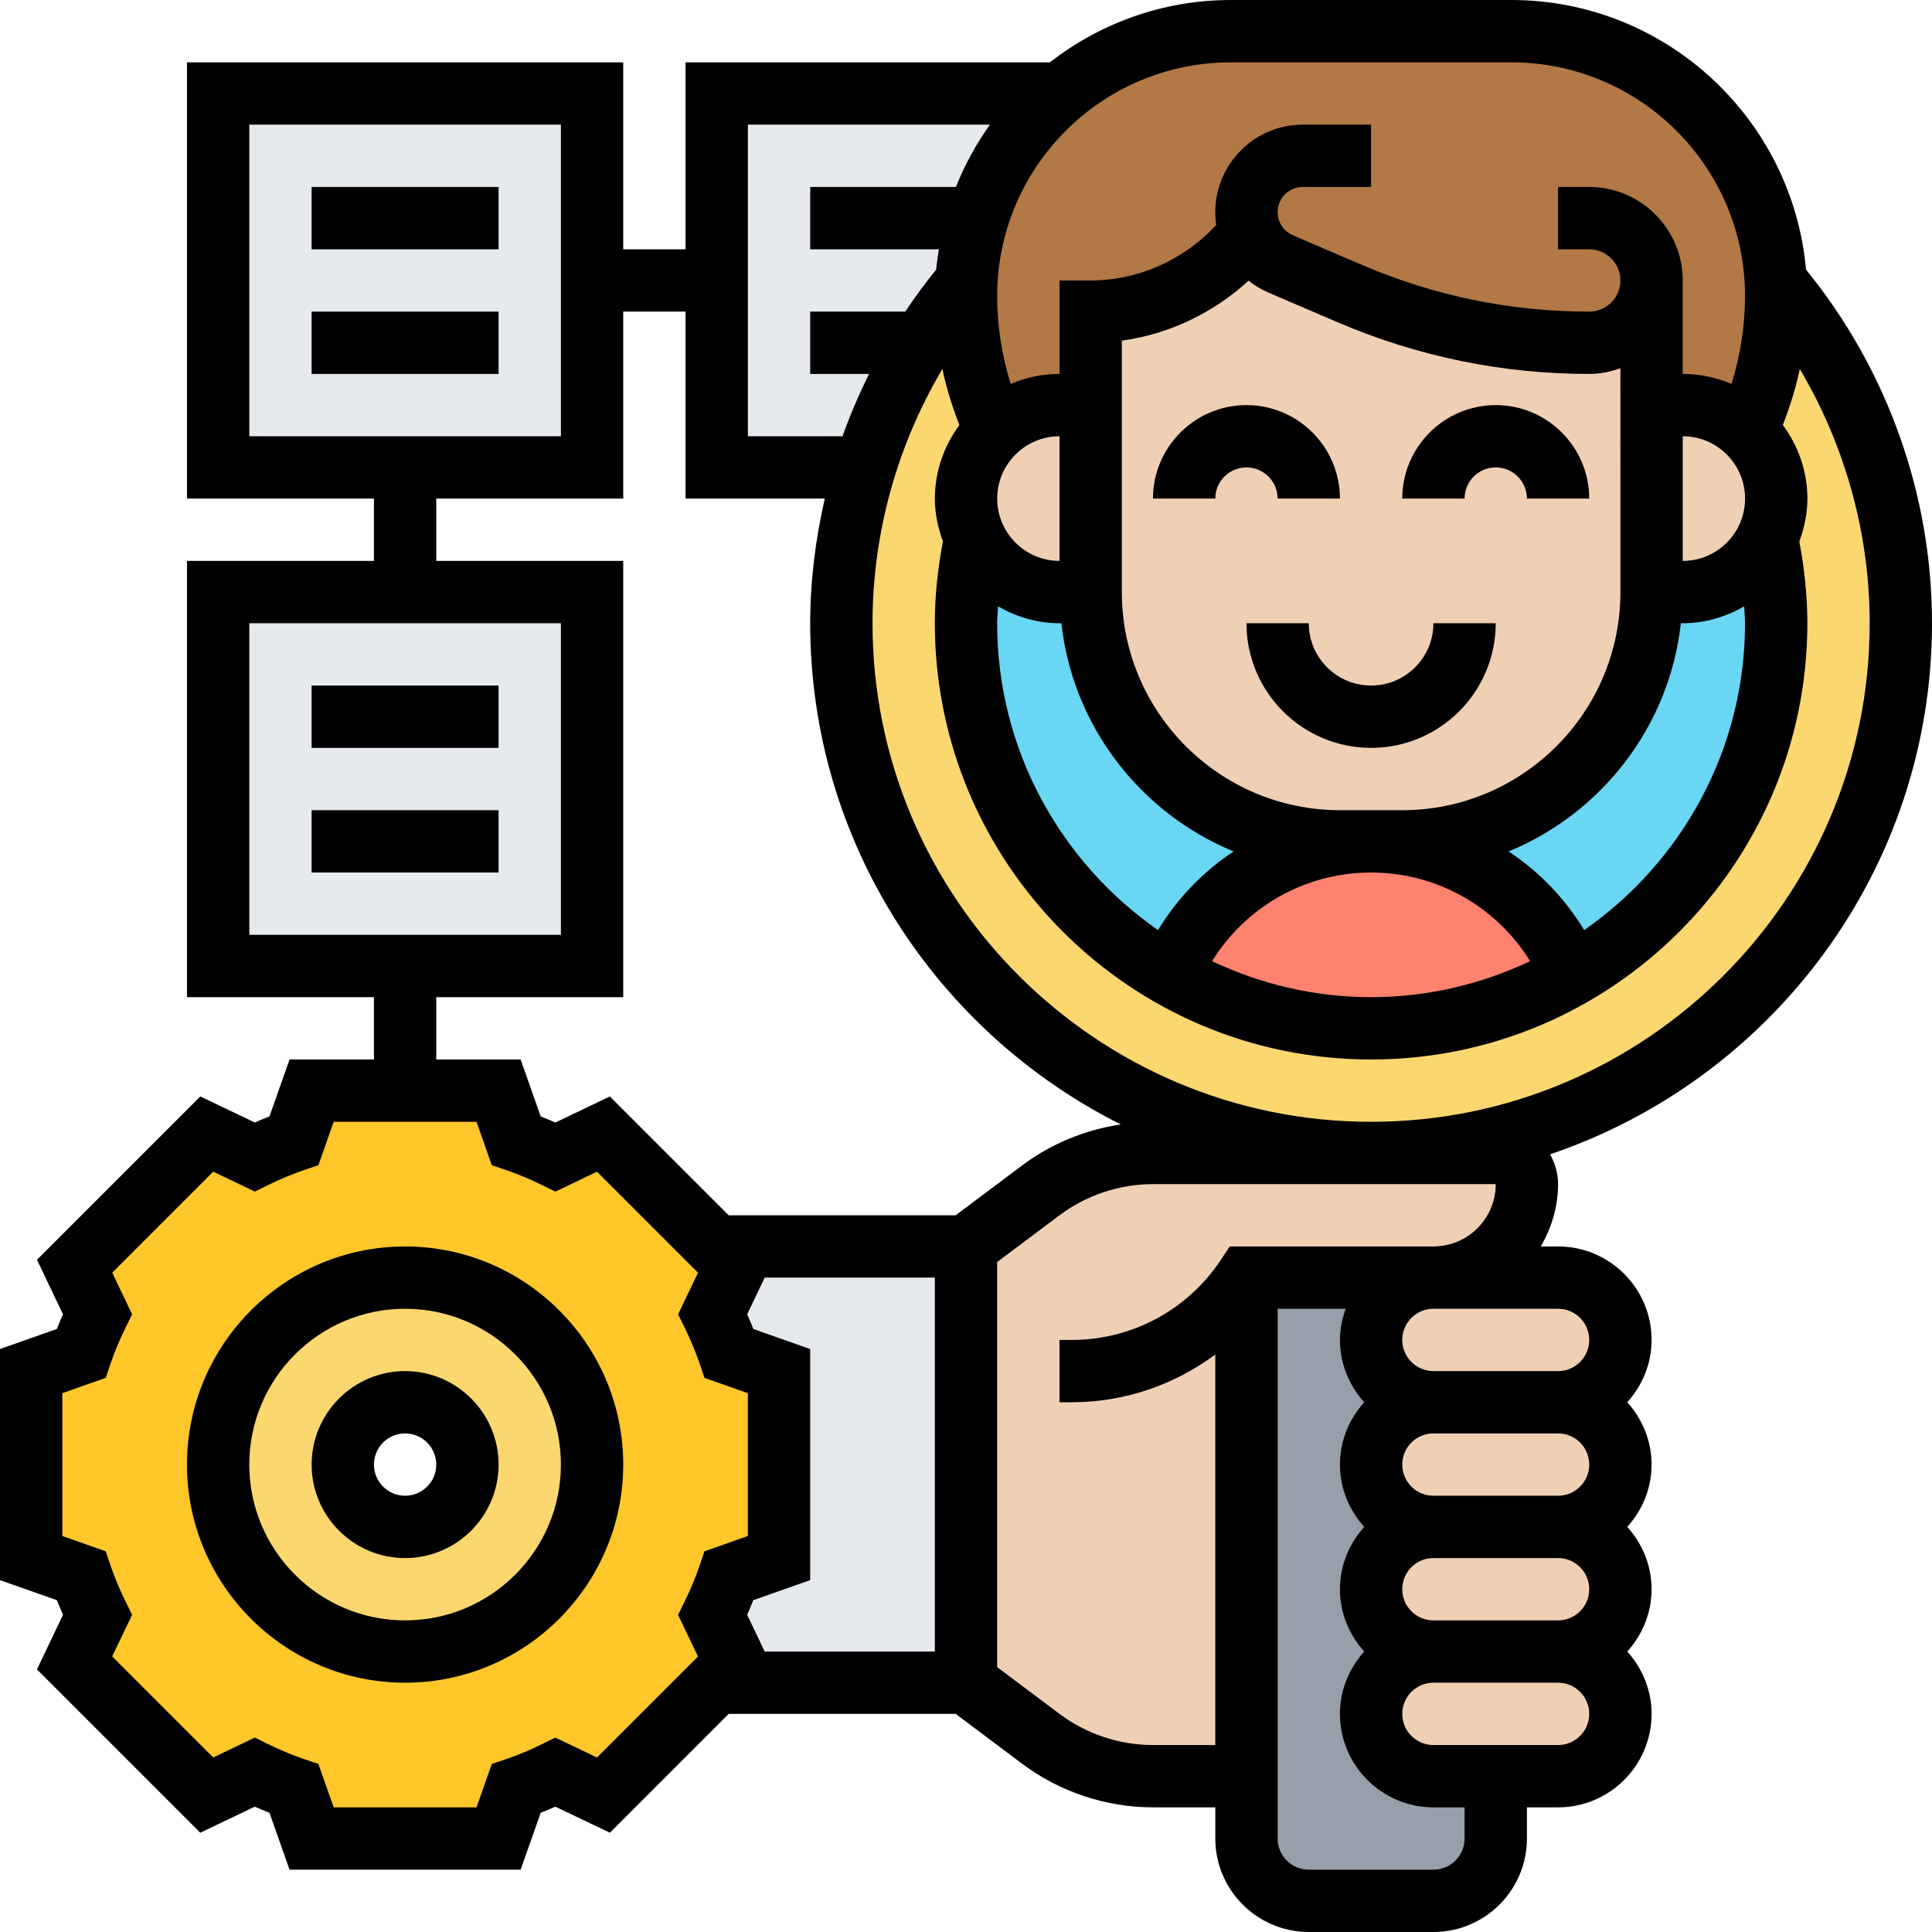
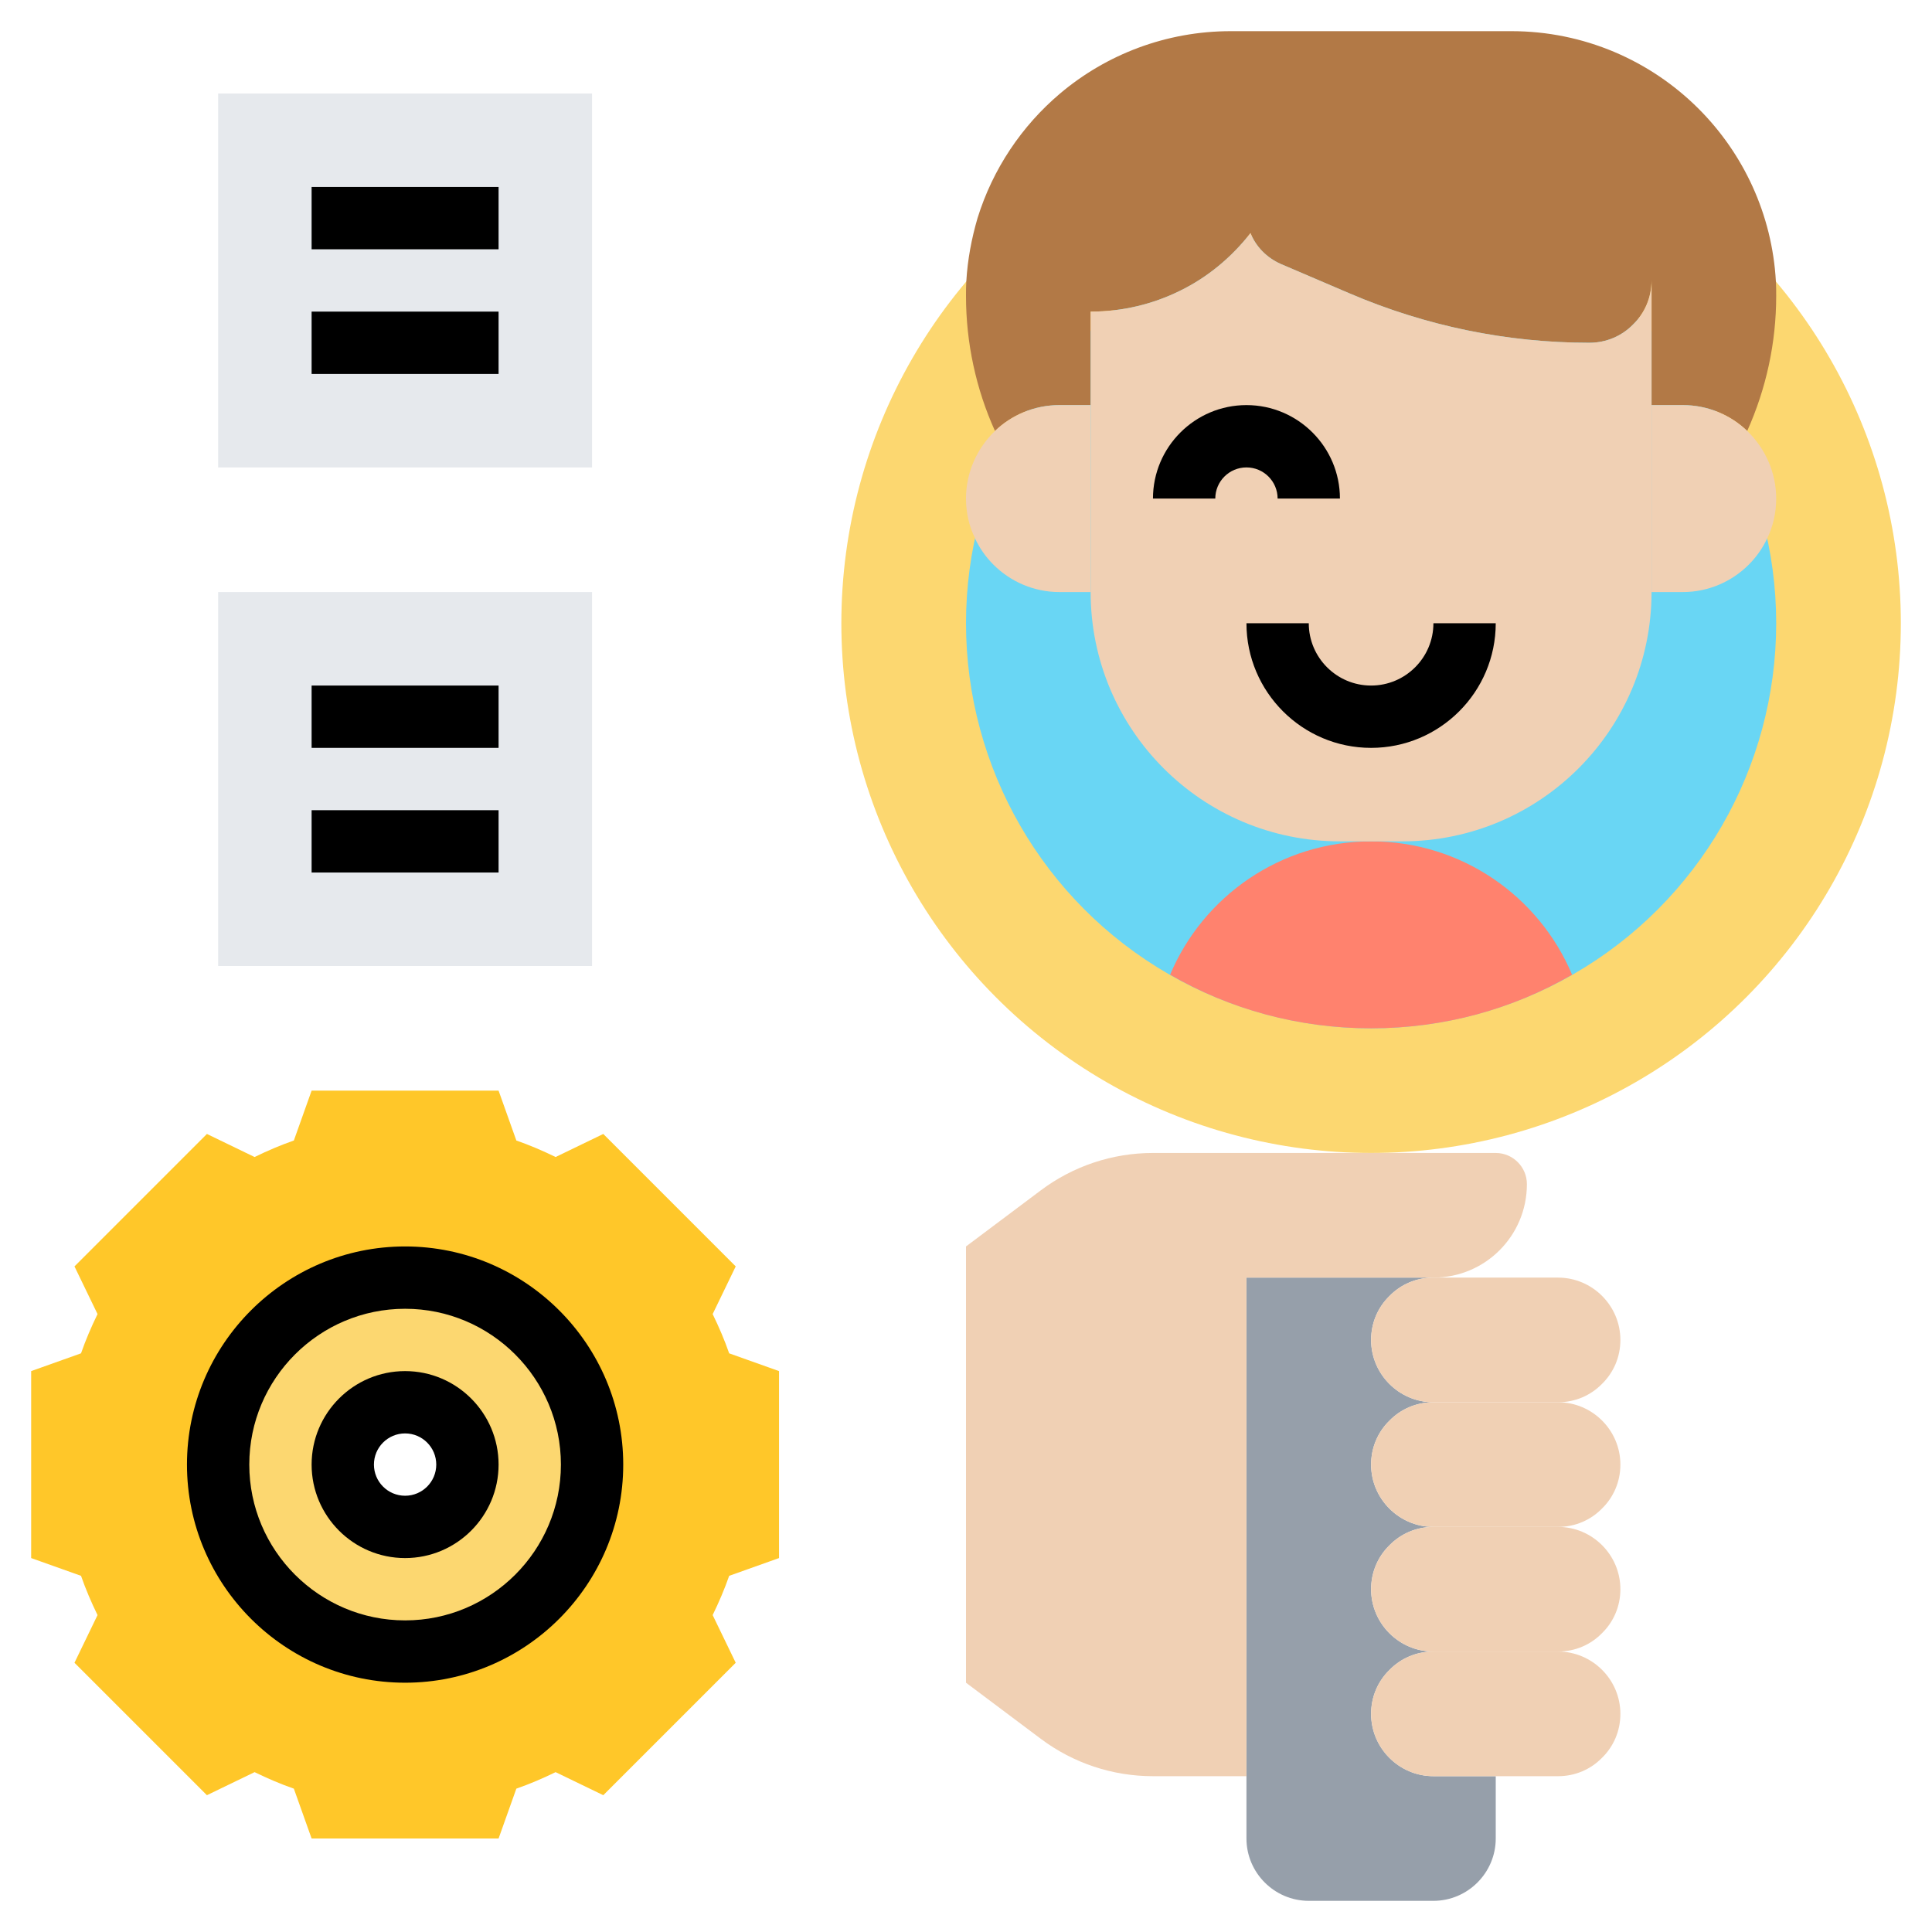
<svg xmlns="http://www.w3.org/2000/svg" id="Layer_5" height="512" viewBox="0 0 62 62" width="512">
  <g>
    <g>
      <g>
        <path d="m7 31v-12h6 6v12h-6z" fill="#e6e9ed" />
      </g>
      <g>
        <circle cx="44" cy="20" fill="#fcd770" r="17" />
      </g>
      <g>
        <circle cx="44" cy="20" fill="#69d6f4" r="13" />
      </g>
      <g>
-         <path d="m31.37 7c-.19.65-.32 1.33-.36 2.03-.52.62-1 1.27-1.43 1.97-.78 1.23-1.4 2.58-1.83 4h-4.75v-6-6h11.02c-1.23 1.04-2.16 2.42-2.65 4z" fill="#e6e9ed" />
-       </g>
+         </g>
      <g>
-         <path d="m7 15v-12h12v6 6h-6z" fill="#e6e9ed" />
+         <path d="m7 15v-12h12v6 6h-6" fill="#e6e9ed" />
      </g>
      <g>
        <path d="m48 57v2c0 1.1-.9 2-2 2h-4c-1.1 0-2-.9-2-2v-2-16h6c-.55 0-1.05.22-1.41.59-.37.36-.59.86-.59 1.41 0 1.1.9 2 2 2-.55 0-1.05.22-1.41.59-.37.36-.59.86-.59 1.41 0 1.1.9 2 2 2-.55 0-1.05.22-1.41.59-.37.36-.59.86-.59 1.41 0 1.1.9 2 2 2-.55 0-1.05.22-1.41.59-.37.36-.59.86-.59 1.41 0 1.1.9 2 2 2z" fill="#969faa" />
      </g>
      <g>
        <path d="m31.01 9.03c.04-.7.17-1.38.36-2.03.49-1.58 1.42-2.96 2.65-4 1.48-1.25 3.4-2 5.48-2h9c2.34 0 4.47.95 6.01 2.49 1.44 1.44 2.36 3.39 2.48 5.54.01.16.01.31.01.47 0 1.5-.32 2.97-.93 4.33-.53-.51-1.26-.83-2.07-.83h-1v-4c0 .55-.22 1.05-.59 1.41-.36.37-.86.59-1.41.59-2.64 0-5.25-.54-7.68-1.58l-2.22-.95c-.45-.2-.8-.56-.97-.99-.61.78-1.38 1.42-2.26 1.85-.87.43-1.85.67-2.87.67v3h-1c-.81 0-1.54.32-2.07.83-.61-1.35-.93-2.83-.93-4.33 0-.16 0-.31.01-.47z" fill="#b27946" />
      </g>
      <g>
        <path d="m44 27c2.9 0 5.39 1.76 6.45 4.28-1.9 1.1-4.1 1.72-6.45 1.72s-4.55-.62-6.45-1.72c1.06-2.52 3.55-4.28 6.45-4.28z" fill="#ff826e" />
      </g>
      <g>
        <path d="m57 16c0 .46-.1.89-.29 1.28-.15.32-.35.6-.59.84-.54.54-1.29.88-2.12.88h-1v-6h1c.81 0 1.54.32 2.07.83.57.55.93 1.32.93 2.17z" fill="#f0d0b4" />
      </g>
      <g>
        <path d="m35 19v-6-3c1.02 0 2-.24 2.87-.67.88-.43 1.65-1.07 2.26-1.85.17.43.52.79.97.99l2.22.95c2.43 1.04 5.04 1.58 7.68 1.58.55 0 1.05-.22 1.41-.59.37-.36.59-.86.59-1.41v4 6c0 4.42-3.58 8-8 8h-1-1c-4.42 0-8-3.58-8-8z" fill="#f0d0b4" />
      </g>
      <g>
        <path d="m35 13v6h-1c-.83 0-1.58-.34-2.12-.88-.24-.24-.44-.52-.59-.84v-.01c-.19-.38-.29-.82-.29-1.27 0-.85.36-1.62.93-2.17.53-.51 1.26-.83 2.07-.83z" fill="#f0d0b4" />
      </g>
      <g>
-         <path d="m31 40v14h-8.03l.64-.64-.74-1.53c.2-.41.38-.83.53-1.26l1.6-.57v-6l-1.6-.57c-.15-.43-.33-.85-.53-1.26l.74-1.53-.64-.64z" fill="#e6e9ed" />
-       </g>
+         </g>
      <g>
        <path d="m50 41c1.1 0 2 .9 2 2 0 .55-.22 1.05-.59 1.41-.36.37-.86.59-1.41.59h-4c-1.1 0-2-.9-2-2 0-.55.22-1.05.59-1.41.36-.37.86-.59 1.41-.59z" fill="#f0d0b4" />
      </g>
      <g>
        <path d="m50 53c1.1 0 2 .9 2 2 0 .55-.22 1.05-.59 1.41-.36.37-.86.59-1.41.59h-2-2c-1.1 0-2-.9-2-2 0-.55.22-1.05.59-1.41.36-.37.86-.59 1.41-.59z" fill="#f0d0b4" />
      </g>
      <g>
        <path d="m50 45c1.1 0 2 .9 2 2 0 .55-.22 1.05-.59 1.41-.36.37-.86.59-1.41.59h-4c-1.1 0-2-.9-2-2 0-.55.22-1.05.59-1.41.36-.37.86-.59 1.41-.59z" fill="#f0d0b4" />
      </g>
      <g>
        <path d="m50 49c1.1 0 2 .9 2 2 0 .55-.22 1.05-.59 1.41-.36.37-.86.59-1.41.59h-4c-1.1 0-2-.9-2-2 0-.55.22-1.05.59-1.41.36-.37.86-.59 1.41-.59z" fill="#f0d0b4" />
      </g>
      <g>
        <path d="m31 54v-14l2.4-1.8c1.04-.78 2.3-1.2 3.6-1.2h7 4c.55 0 1 .45 1 1 0 1.66-1.34 3-3 3h-6v16h-3c-1.3 0-2.56-.42-3.6-1.2z" fill="#f0d0b4" />
      </g>
      <g>
        <path d="m22.97 40 .64.64-.74 1.53c.2.41.38.83.53 1.26l1.6.57v6l-1.6.57c-.15.43-.33.85-.53 1.26l.74 1.53-.64.64-3.61 3.61-1.53-.74c-.41.2-.83.38-1.26.53l-.57 1.6h-6l-.57-1.6c-.43-.15-.85-.33-1.26-.53l-1.53.74-4.25-4.25.74-1.53c-.2-.41-.38-.83-.53-1.26l-1.6-.57v-6l1.6-.57c.15-.43.33-.85.53-1.26l-.74-1.53 4.25-4.25 1.53.74c.41-.2.83-.38 1.26-.53l.57-1.6h3 3l.57 1.6c.43.15.85.33 1.26.53l1.53-.74zm-3.97 7c0-3.31-2.69-6-6-6s-6 2.69-6 6 2.69 6 6 6 6-2.69 6-6z" fill="#ffc729" />
      </g>
      <g>
        <path d="m13 41c3.31 0 6 2.69 6 6s-2.69 6-6 6-6-2.69-6-6 2.69-6 6-6zm2 6c0-1.1-.9-2-2-2s-2 .9-2 2 .9 2 2 2 2-.9 2-2z" fill="#fcd770" />
      </g>
    </g>
    <g>
-       <path d="m62 20c0-4.137-1.439-8.149-4.043-11.348-.431-4.842-4.505-8.652-9.457-8.652h-9c-2.189 0-4.201.751-5.809 2h-11.691v6h-2v-6h-14v14h6v2h-6v14h6v2h-2.708l-.644 1.826c-.157.062-.314.127-.471.196l-1.749-.836-5.242 5.242.836 1.749c-.069.156-.135.313-.196.471l-1.826.644v7.416l1.826.644c.062.157.127.314.196.471l-.836 1.749 5.242 5.242 1.749-.836c.156.069.313.135.471.196l.644 1.826h7.416l.644-1.826c.157-.062.314-.127.471-.196l1.749.836 3.813-3.814h7.283l2.133 1.6c1.203.903 2.694 1.4 4.2 1.4h2v1c0 1.654 1.346 3 3 3h4c1.654 0 3-1.346 3-3v-1h1c1.654 0 3-1.346 3-3 0-.771-.301-1.468-.78-2 .48-.532.78-1.229.78-2s-.301-1.468-.78-2c.48-.532.78-1.229.78-2s-.301-1.468-.78-2c.48-.532.78-1.229.78-2 0-1.654-1.346-3-3-3h-.556c.343-.591.555-1.268.555-2 0-.348-.098-.671-.255-.957 7.113-2.405 12.255-9.129 12.255-17.043zm-6 0c0 4.076-2.047 7.678-5.162 9.848-.62-1.023-1.452-1.881-2.426-2.524 2.98-1.226 5.16-4.004 5.529-7.324h.059c.72 0 1.387-.206 1.971-.54.009.18.029.359.029.54zm-21.999-2c-1.102 0-2-.898-2-2s.897-2 2-2zm-1.973 1.459c.585.334 1.252.541 1.973.541h.059c.369 3.32 2.549 6.097 5.528 7.324-.974.643-1.806 1.501-2.426 2.524-3.115-2.17-5.162-5.772-5.162-9.848 0-.181.02-.361.028-.541zm8.04-10.453c.191.151.401.283.633.382l2.229.955c2.565 1.099 5.28 1.657 8.07 1.657.348 0 .682-.069 1-.182l.001 7.181c0 3.86-3.141 7.001-7 7.001h-2c-3.859 0-7-3.141-7-7l-.001-8.068c1.518-.209 2.943-.89 4.068-1.926zm15.933 6.994c0 1.103-.897 2-2 2v-4c1.103 0 2 .897 2 2zm-12.001 12c2.105 0 4.021 1.092 5.103 2.845-1.551.733-3.277 1.155-5.103 1.155s-3.552-.422-5.103-1.155c1.082-1.753 2.998-2.845 5.103-2.845zm-4.5-26h9c4.136 0 7.5 3.364 7.5 7.5 0 .966-.151 1.909-.435 2.82-.48-.206-1.009-.32-1.564-.32h-.001v-3c0-.001 0-.001 0-.002-.001-1.653-1.348-2.998-3-2.998h-1v2h1c.551 0 .999.448 1 1 0 .267-.104.518-.293.707-.188.189-.439.293-.707.293-2.518 0-4.968-.503-7.282-1.494l-2.228-.955c-.298-.128-.49-.419-.49-.743 0-.446.362-.808.808-.808h2.192v-2h-2.192c-1.548 0-2.808 1.26-2.808 2.808 0 .139.01.276.03.411-1.029 1.119-2.5 1.781-4.03 1.781h-1v3c-.556 0-1.084.115-1.566.32-.283-.911-.434-1.854-.434-2.82 0-4.136 3.364-7.5 7.5-7.5zm-15.5 2h7.768c-.44.617-.808 1.286-1.092 2h-4.676v2h4.13c-.034.216-.068.432-.087.652-.354.435-.684.885-.993 1.348h-3.05v2h1.89c-.323.65-.61 1.316-.852 2h-3.038zm-16 0h10v10h-10zm0 16h10v10h-10zm6 12h6v-14h-6v-2h6v-6h2v6h4.468c-.298 1.306-.468 2.644-.468 4 0 7.036 4.068 13.126 9.967 16.084-1.143.172-2.241.62-3.166 1.316l-2.134 1.6h-7.283l-3.813-3.813-1.749.836c-.156-.069-.313-.135-.471-.196l-.643-1.827h-2.708zm8.451 18.242c-.13.382-.291.767-.477 1.145l-.214.436.639 1.335-3.242 3.242-1.335-.639-.436.214c-.378.186-.763.347-1.145.477l-.459.156-.49 1.392h-4.584l-.491-1.393-.459-.156c-.382-.13-.767-.291-1.145-.477l-.436-.214-1.335.639-3.242-3.242.639-1.335-.214-.436c-.186-.378-.347-.763-.477-1.145l-.156-.459-1.392-.49v-4.584l1.393-.491.156-.459c.13-.382.291-.767.477-1.145l.214-.436-.639-1.335 3.242-3.242 1.335.639.436-.214c.378-.186.763-.347 1.145-.477l.459-.156.49-1.392h4.584l.491 1.393.459.156c.382.13.767.291 1.145.477l.436.214 1.335-.639 3.242 3.242-.639 1.335.214.436c.186.378.347.763.477 1.145l.156.459 1.392.49v4.584l-1.393.491zm7.549 2.758h-5.46l-.563-1.178c.069-.156.135-.313.196-.471l1.827-.643v-7.416l-1.826-.644c-.062-.157-.127-.314-.196-.471l.562-1.177h5.46zm17 6c0 .552-.448 1-1 1h-4c-.552 0-1-.448-1-1v-17h2.184c-.112.314-.184.648-.184 1 0 .771.301 1.468.78 2-.48.532-.78 1.229-.78 2s.301 1.468.78 2c-.48.532-.78 1.229-.78 2s.301 1.468.78 2c-.48.532-.78 1.229-.78 2 0 1.654 1.346 3 3 3h1zm4-12c0 .552-.448 1-1 1h-4c-.552 0-1-.448-1-1s.448-1 1-1h4c.552 0 1 .448 1 1zm0 4c0 .552-.448 1-1 1h-4c-.552 0-1-.448-1-1s.448-1 1-1h4c.552 0 1 .448 1 1zm-1 5h-4c-.552 0-1-.448-1-1s.448-1 1-1h4c.552 0 1 .448 1 1s-.448 1-1 1zm1-13c0 .552-.448 1-1 1h-4c-.552 0-1-.448-1-1s.448-1 1-1h4c.552 0 1 .448 1 1zm-3-5c0 1.103-.897 2-2 2h-6.535l-.297.445c-1.066 1.6-2.851 2.555-4.773 2.555h-.395v2h.395c1.688 0 3.291-.556 4.605-1.533v12.533h-2c-1.075 0-2.141-.355-3-1l-2-1.5v-13l2.001-1.5c.858-.645 1.924-1 2.999-1zm-4-2c-8.822 0-16-7.178-16-16 0-2.886.788-5.705 2.243-8.16.127.613.317 1.211.545 1.8-.489.663-.787 1.474-.787 2.36 0 .485.1.944.258 1.375-.164.862-.259 1.742-.259 2.625 0 7.72 6.28 14 14 14s14-6.28 14-14c0-.881-.095-1.76-.258-2.623.159-.431.259-.891.259-1.377 0-.886-.299-1.698-.788-2.362.228-.588.417-1.186.544-1.798 1.455 2.456 2.243 5.274 2.243 8.16 0 8.822-7.178 16-16 16z" />
      <path d="m42 20h-2c0 2.206 1.794 4 4 4s4-1.794 4-4h-2c0 1.103-.897 2-2 2s-2-.897-2-2z" />
      <path d="m40 15c.552 0 1 .448 1 1h2c0-1.654-1.346-3-3-3s-3 1.346-3 3h2c0-.552.448-1 1-1z" />
-       <path d="m48 15c.552 0 1 .448 1 1h2c0-1.654-1.346-3-3-3s-3 1.346-3 3h2c0-.552.448-1 1-1z" />
      <path d="m13 40c-3.859 0-7 3.141-7 7s3.141 7 7 7 7-3.141 7-7-3.141-7-7-7zm0 12c-2.757 0-5-2.243-5-5s2.243-5 5-5 5 2.243 5 5-2.243 5-5 5z" />
      <path d="m13 44c-1.654 0-3 1.346-3 3s1.346 3 3 3 3-1.346 3-3-1.346-3-3-3zm0 4c-.552 0-1-.448-1-1s.448-1 1-1 1 .448 1 1-.448 1-1 1z" />
      <path d="m10 22h6v2h-6z" />
      <path d="m10 26h6v2h-6z" />
      <path d="m10 6h6v2h-6z" />
      <path d="m10 10h6v2h-6z" />
    </g>
  </g>
</svg>